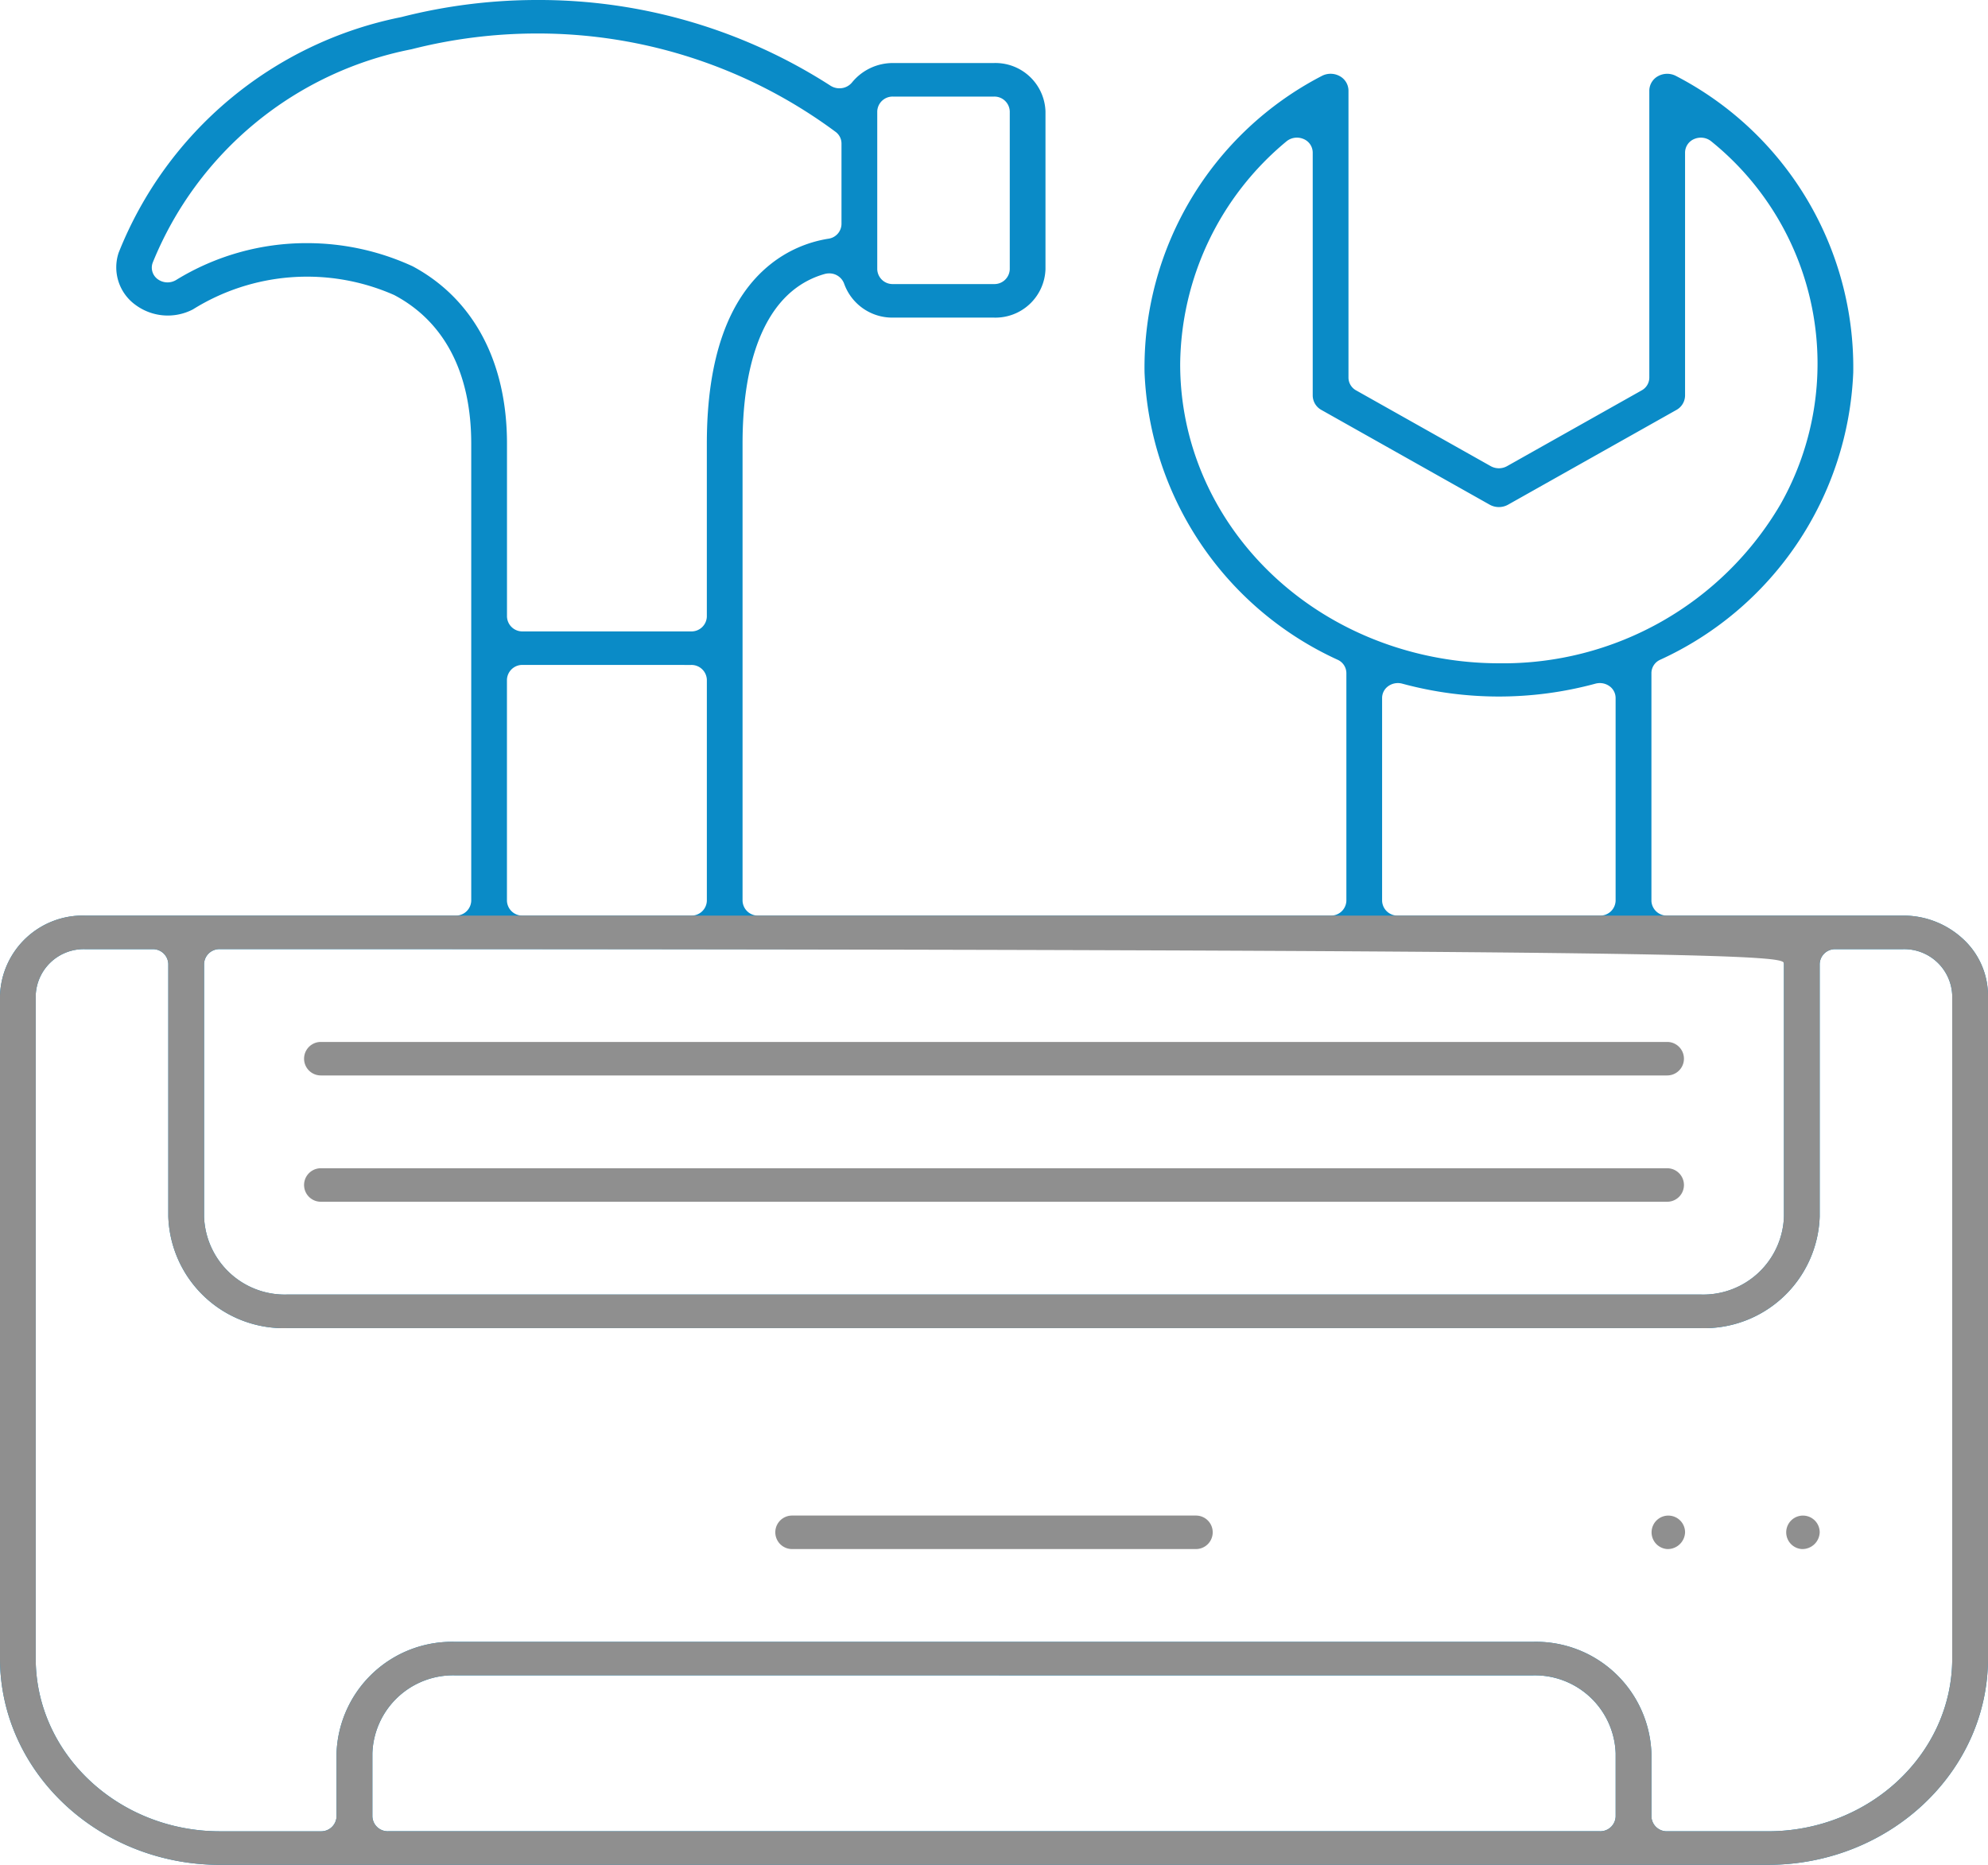
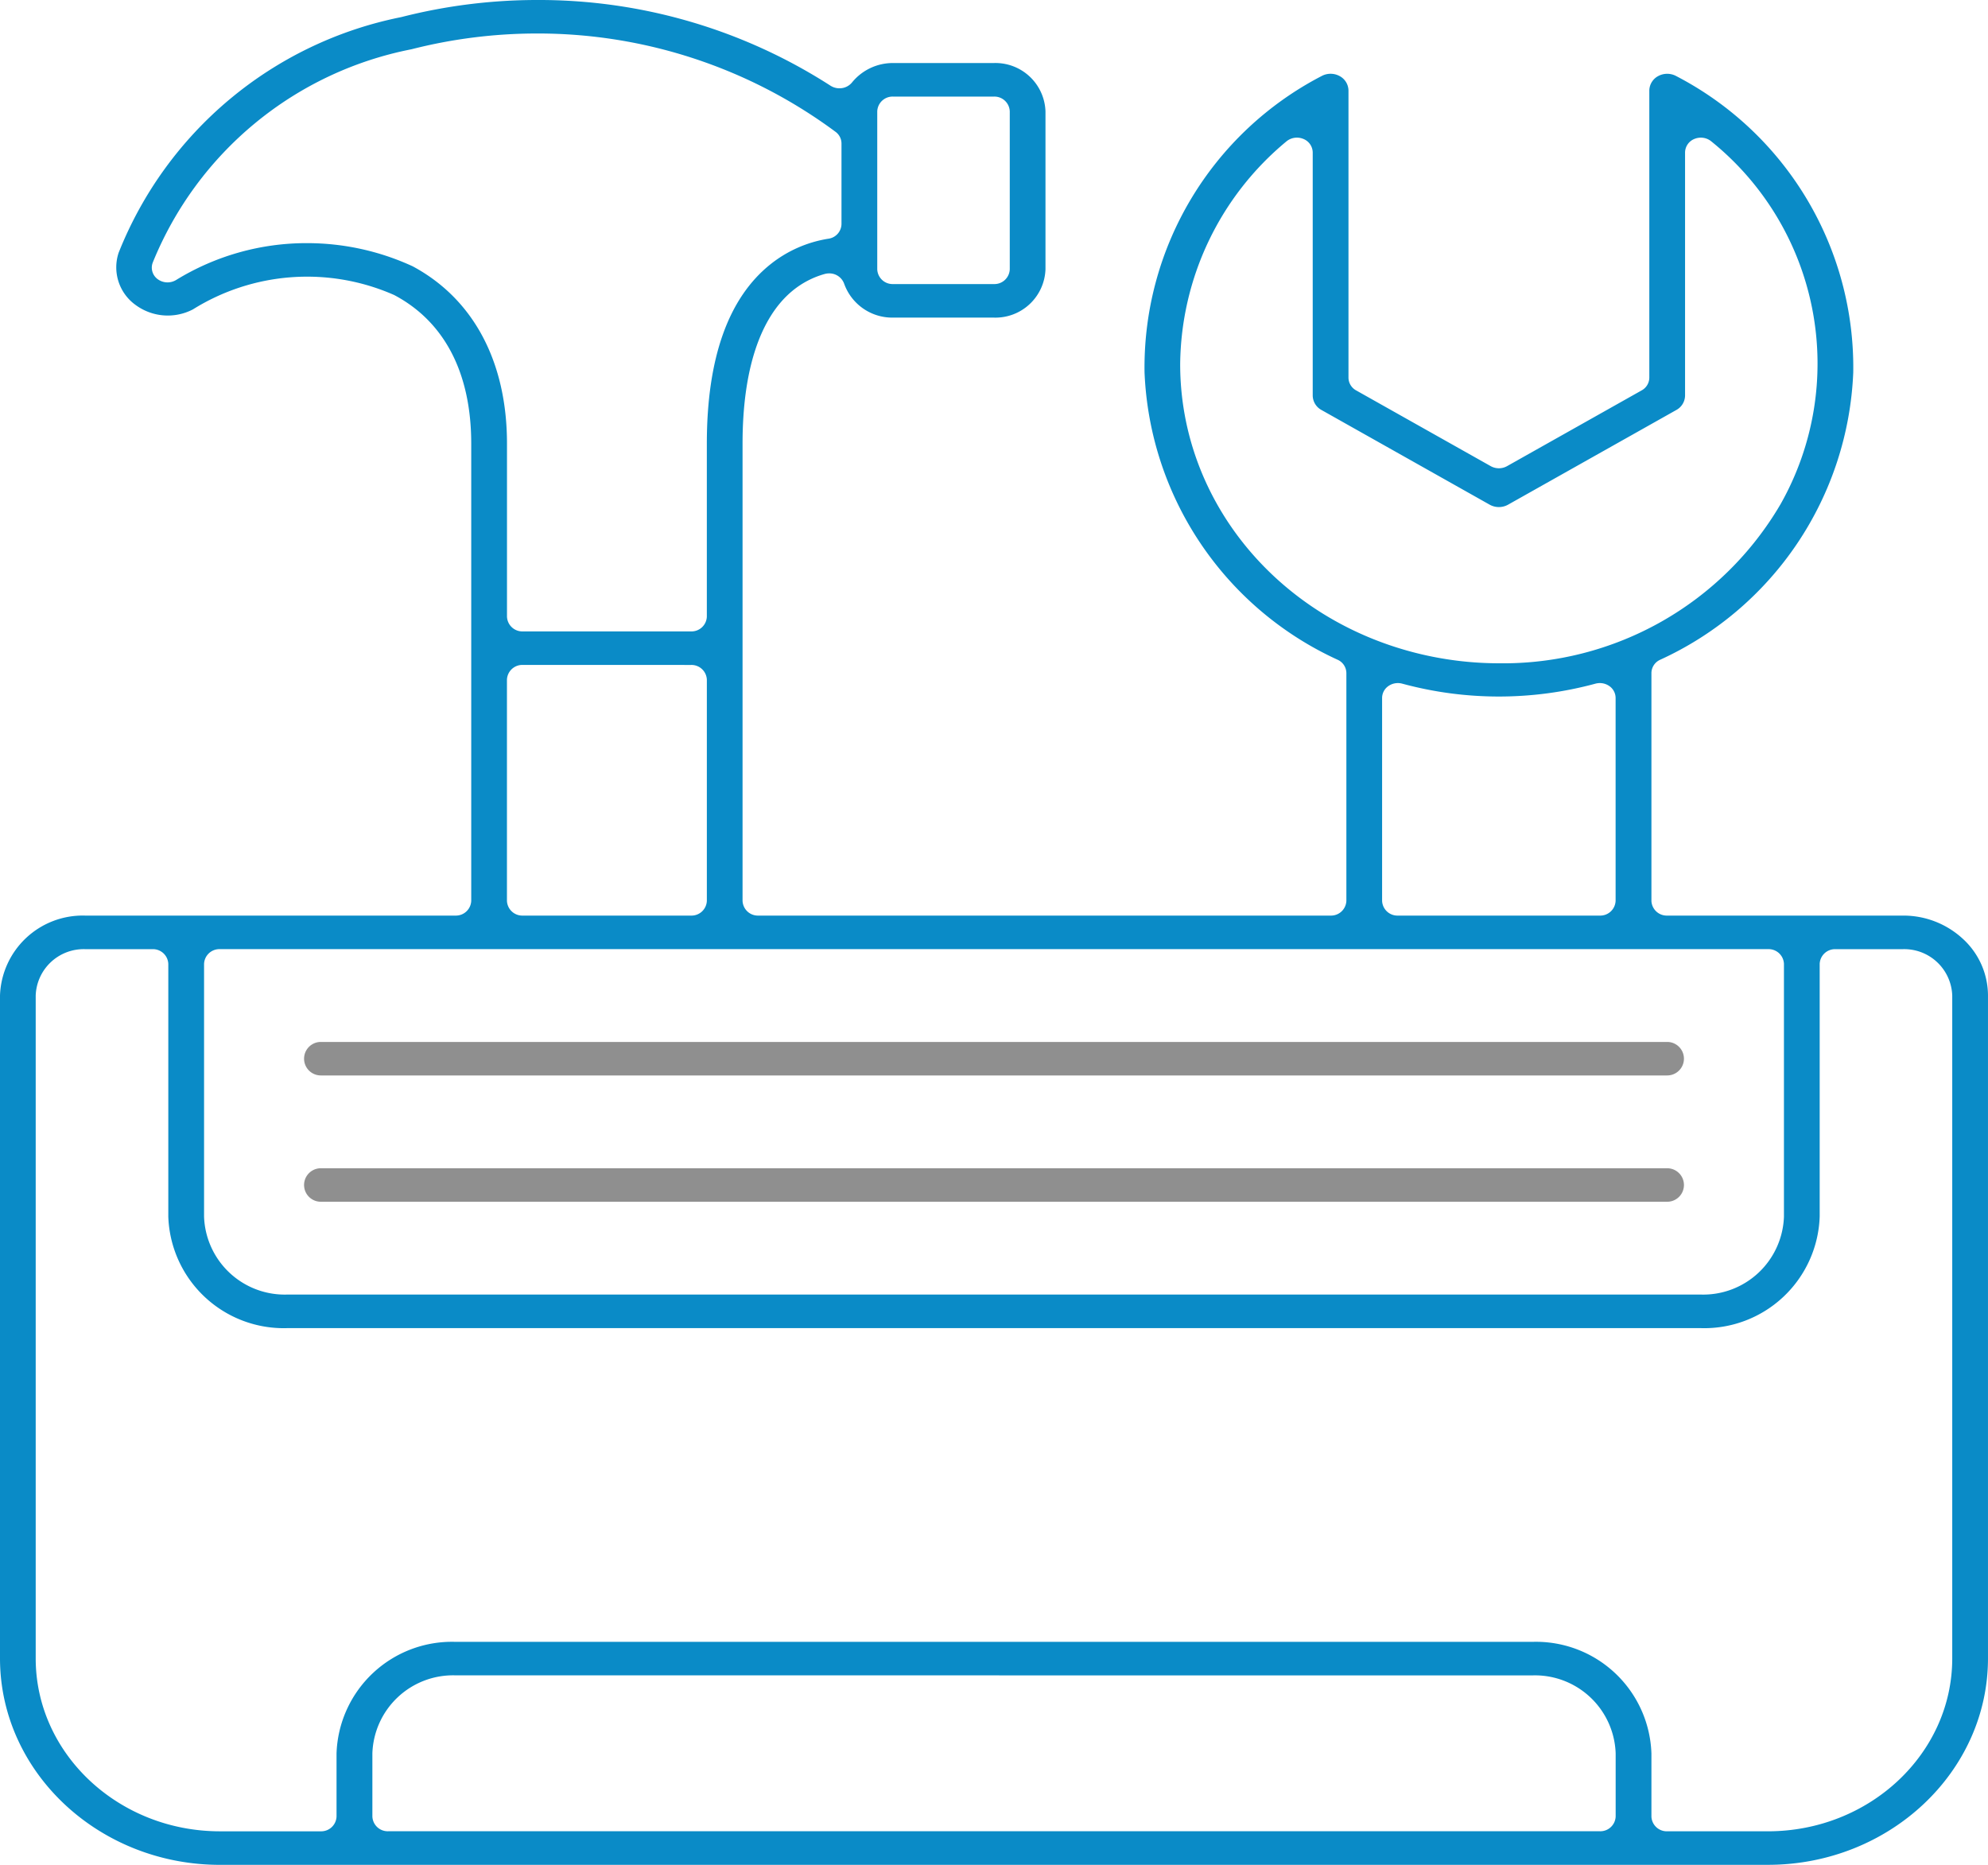
<svg xmlns="http://www.w3.org/2000/svg" width="142.429" height="133.588" viewBox="0 0 142.429 133.588">
  <defs>
    <clipPath id="clip-path">
      <rect id="Rechteck_6" data-name="Rechteck 6" width="142.429" height="133.588" fill="none" />
    </clipPath>
  </defs>
  <g id="Gruppe_4" data-name="Gruppe 4" transform="translate(-21)">
    <g id="Gruppe_3" data-name="Gruppe 3" transform="translate(21)" clip-path="url(#clip-path)">
      <path id="Pfad_1" data-name="Pfad 1" d="M15.75,133.588C7.076,133.579.011,126.951,0,118.813v-47.5a5.931,5.931,0,0,1,6.1-5.725H32.631a1.1,1.1,0,0,0,1.13-1.06V31.779c0-5.039-1.9-8.713-5.484-10.626-.026-.014-.052-.026-.079-.038a15.449,15.449,0,0,0-14.378,1.049A3.895,3.895,0,0,1,9.7,21.836a3.315,3.315,0,0,1-1.2-3.732A27.607,27.607,0,0,1,28.728,1.229l.043-.01A39.321,39.321,0,0,1,38.489,0,38.577,38.577,0,0,1,59.5,6.138a1.181,1.181,0,0,0,.641.187,1.155,1.155,0,0,0,.907-.426,3.773,3.773,0,0,1,2.931-1.384h7.231a3.588,3.588,0,0,1,3.693,3.464v11.31a3.588,3.588,0,0,1-3.693,3.463H63.98a3.661,3.661,0,0,1-3.5-2.425,1.126,1.126,0,0,0-1.078-.743,1.2,1.2,0,0,0-.33.046,6.3,6.3,0,0,0-2.281,1.189C54.444,22.743,53.2,26.533,53.2,31.779V64.528a1.1,1.1,0,0,0,1.13,1.06h41a1.1,1.1,0,0,0,1.13-1.06V48.21a1.056,1.056,0,0,0-.618-.945A23.7,23.7,0,0,1,82,26.678,23.509,23.509,0,0,1,94.689,5.446a1.353,1.353,0,0,1,1.281,0,1.193,1.193,0,0,1,.641,1.041V27.057a1.049,1.049,0,0,0,.549.909l9.646,5.428a1.2,1.2,0,0,0,1.163,0l9.646-5.429a1.048,1.048,0,0,0,.549-.909V6.487a1.193,1.193,0,0,1,.641-1.04,1.355,1.355,0,0,1,1.281,0,23.511,23.511,0,0,1,12.689,21.232,23.7,23.7,0,0,1-13.843,20.587,1.055,1.055,0,0,0-.617.945V64.528a1.1,1.1,0,0,0,1.13,1.06h16.88a6.273,6.273,0,0,1,4.316,1.677,5.516,5.516,0,0,1,1.787,4.048v47.5c-.01,8.137-7.076,14.764-15.752,14.773H15.75ZM109.8,117.613a8.274,8.274,0,0,1,8.515,7.987v4.524a1.1,1.1,0,0,0,1.13,1.06h7.234c7.264-.009,13.18-5.557,13.188-12.369v-47.5a3.441,3.441,0,0,0-3.542-3.322H131.5a1.1,1.1,0,0,0-1.13,1.06v18.1a8.274,8.274,0,0,1-8.515,7.987H20.573a8.274,8.274,0,0,1-8.515-7.987v-18.1a1.1,1.1,0,0,0-1.13-1.06H6.1a3.441,3.441,0,0,0-3.542,3.322v47.5c.009,6.813,5.924,12.362,13.187,12.37h7.236a1.1,1.1,0,0,0,1.13-1.06V125.6a8.274,8.274,0,0,1,8.515-7.987Zm-77.168,2.4a5.784,5.784,0,0,0-5.953,5.584v4.524a1.1,1.1,0,0,0,1.13,1.06h86.814a1.1,1.1,0,0,0,1.13-1.06V125.6a5.784,5.784,0,0,0-5.953-5.584ZM15.75,67.991a1.1,1.1,0,0,0-1.13,1.06v18.1a5.784,5.784,0,0,0,5.953,5.584H121.857a5.784,5.784,0,0,0,5.953-5.584v-18.1a1.1,1.1,0,0,0-1.13-1.06Zm84.4-19.059a1.182,1.182,0,0,0-.679.213,1.04,1.04,0,0,0-.451.848V64.528a1.1,1.1,0,0,0,1.13,1.06h14.469a1.1,1.1,0,0,0,1.13-1.06V49.993a1.04,1.04,0,0,0-.451-.848,1.182,1.182,0,0,0-.679-.213,1.2,1.2,0,0,0-.315.042,26.446,26.446,0,0,1-13.84,0,1.2,1.2,0,0,0-.314-.042m-62.7-1.3a1.1,1.1,0,0,0-1.13,1.06V64.528a1.1,1.1,0,0,0,1.13,1.06H49.512a1.1,1.1,0,0,0,1.13-1.06V48.694a1.1,1.1,0,0,0-1.13-1.06ZM92.919,9.86a1.173,1.173,0,0,0-.756.271,20.964,20.964,0,0,0-7.61,15.941c-.009,9.869,7.113,18.423,17.321,20.806a24.321,24.321,0,0,0,5.516.636,23.025,23.025,0,0,0,20.178-11.4,20.454,20.454,0,0,0-4.959-25.983,1.175,1.175,0,0,0-.754-.27,1.2,1.2,0,0,0-.461.092,1.06,1.06,0,0,0-.669.968V28.337a1.194,1.194,0,0,1-.622,1.03l-12.057,6.785a1.354,1.354,0,0,1-1.32,0L94.67,29.366a1.194,1.194,0,0,1-.621-1.03V10.92a1.06,1.06,0,0,0-.67-.968,1.192,1.192,0,0,0-.46-.092m-63.34,9.223c4.35,2.339,6.745,6.847,6.744,12.7V44.171a1.1,1.1,0,0,0,1.13,1.06H49.511a1.1,1.1,0,0,0,1.13-1.06V31.78c0-6.122,1.539-10.448,4.573-12.86A8.878,8.878,0,0,1,59.35,17.1a1.082,1.082,0,0,0,.938-1.045V10.273a1.037,1.037,0,0,0-.424-.828A35.8,35.8,0,0,0,38.471,2.4a36.344,36.344,0,0,0-8.995,1.13A25.235,25.235,0,0,0,10.944,18.807,1.02,1.02,0,0,0,11.3,20a1.191,1.191,0,0,0,1.323.054,17.83,17.83,0,0,1,9.382-2.637,18.084,18.084,0,0,1,7.57,1.663M63.98,6.919a1.1,1.1,0,0,0-1.13,1.06v11.31a1.1,1.1,0,0,0,1.13,1.06h7.234a1.1,1.1,0,0,0,1.13-1.06V7.979a1.1,1.1,0,0,0-1.13-1.06Z" fill="#0a8bc7" />
-       <path id="Pfad_20" data-name="Pfad 20" d="M15.75,137.2C7.076,137.191.011,130.563,0,122.425v-47.5A5.931,5.931,0,0,1,6.1,69.2H136.326a6.273,6.273,0,0,1,4.316,1.677,5.516,5.516,0,0,1,1.787,4.048v47.5c-.01,8.137-7.076,14.764-15.752,14.773H15.75ZM109.8,121.225a8.274,8.274,0,0,1,8.515,7.987v4.524a1.1,1.1,0,0,0,1.13,1.06h7.234c7.264-.009,13.18-5.557,13.188-12.369v-47.5a3.441,3.441,0,0,0-3.542-3.322H131.5a1.1,1.1,0,0,0-1.13,1.06v18.1a8.274,8.274,0,0,1-8.515,7.987H20.573a8.274,8.274,0,0,1-8.515-7.987v-18.1a1.1,1.1,0,0,0-1.13-1.06H6.1a3.441,3.441,0,0,0-3.542,3.322v47.5c.009,6.813,5.924,12.362,13.187,12.37h7.236a1.1,1.1,0,0,0,1.13-1.06v-4.524a8.274,8.274,0,0,1,8.515-7.987Zm-77.168,2.4a5.784,5.784,0,0,0-5.953,5.584v4.524a1.1,1.1,0,0,0,1.13,1.06h86.814a1.1,1.1,0,0,0,1.13-1.06v-4.524a5.784,5.784,0,0,0-5.953-5.584ZM15.75,71.6a1.1,1.1,0,0,0-1.13,1.06v18.1a5.784,5.784,0,0,0,5.953,5.584H121.857a5.784,5.784,0,0,0,5.953-5.584v-18.1C127.81,72.078,127.3,71.6,15.75,71.6ZM29.579,22.694" transform="translate(0 -3.612)" fill="#8f8f8f" />
-       <path id="Pfad_2" data-name="Pfad 2" d="M112.12,233.7a1.2,1.2,0,1,1,0-2.4h28.938a1.2,1.2,0,1,1,0,2.4Z" transform="translate(-55.374 -122.734)" fill="#8f8f8f" />
      <path id="Pfad_3" data-name="Pfad 3" d="M44.653,180.692a1.2,1.2,0,1,1,0-2.4h96.46a1.2,1.2,0,1,1,0,2.4Z" transform="translate(-21.668 -94.605)" fill="#8f8f8f" />
      <path id="Pfad_4" data-name="Pfad 4" d="M44.653,161.416a1.2,1.2,0,1,1,0-2.4h96.46a1.2,1.2,0,1,1,0,2.4Z" transform="translate(-21.668 -84.377)" fill="#8f8f8f" />
-       <path id="Pfad_5" data-name="Pfad 5" d="M237.417,233.7a1.2,1.2,0,1,1,1.281-1.2,1.244,1.244,0,0,1-1.281,1.2" transform="translate(-117.972 -122.734)" fill="#8f8f8f" />
-       <path id="Pfad_6" data-name="Pfad 6" d="M256.693,233.7a1.2,1.2,0,1,1,1.281-1.2,1.244,1.244,0,0,1-1.281,1.2" transform="translate(-127.602 -122.734)" fill="#8f8f8f" />
    </g>
  </g>
</svg>